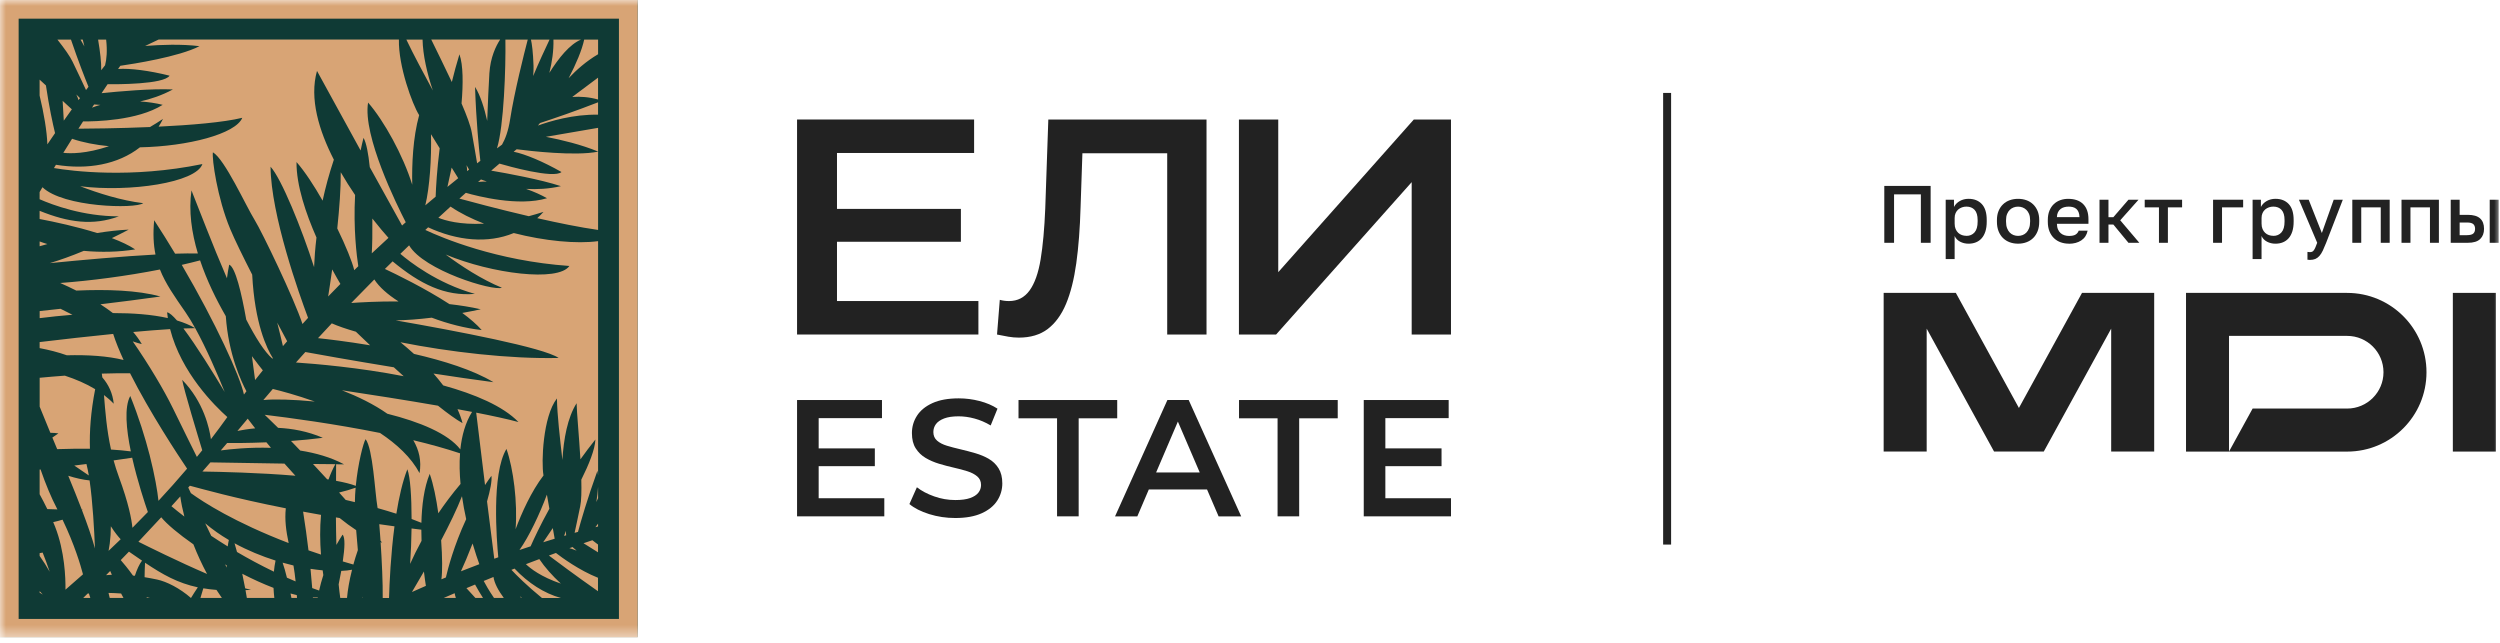
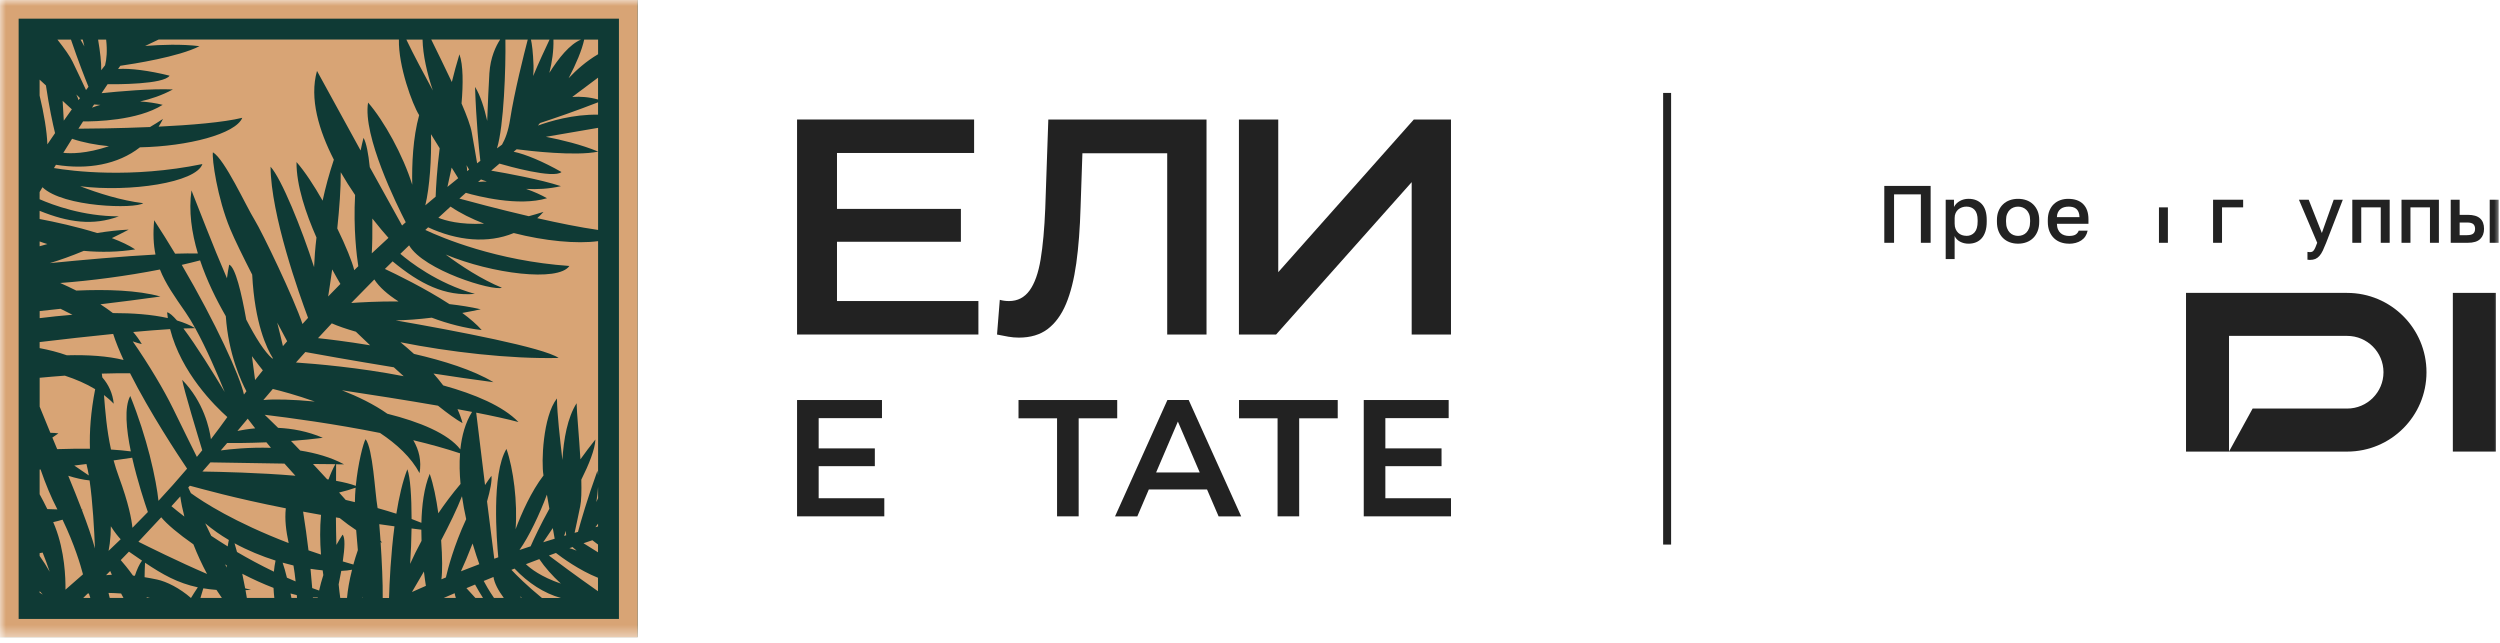
<svg xmlns="http://www.w3.org/2000/svg" width="210" height="54" viewBox="0 0 210 54" fill="none">
  <g clip-path="url(#clip0_128_12123)">
    <g clip-path="url(#clip1_128_12123)">
      <g clip-path="url(#clip2_128_12123)">
        <mask id="mask0_128_12123" style="mask-type:luminance" maskUnits="userSpaceOnUse" x="0" y="-1" width="210" height="55">
          <path d="M210 -0.005H0V53.555H210V-0.005Z" fill="white" />
        </mask>
        <g mask="url(#mask0_128_12123)">
          <path d="M158.283 15.617H162.173V20.395H161.353V16.327H159.101V20.395H158.281V15.617H158.283Z" fill="#222222" />
          <path d="M163.439 16.777H164.135V17.384C164.244 17.174 164.407 17.008 164.623 16.886C164.838 16.764 165.083 16.701 165.356 16.701C165.829 16.701 166.202 16.85 166.476 17.145C166.75 17.441 166.885 17.886 166.885 18.483V18.62C166.885 18.93 166.849 19.201 166.776 19.432C166.703 19.664 166.6 19.856 166.466 20.009C166.332 20.162 166.172 20.277 165.984 20.354C165.797 20.431 165.588 20.47 165.356 20.47C165.097 20.47 164.86 20.414 164.646 20.3C164.432 20.186 164.279 20.026 164.189 19.823V21.76H163.438V16.778L163.439 16.777ZM165.179 19.814C165.461 19.814 165.688 19.716 165.862 19.52C166.035 19.325 166.121 19.023 166.121 18.619V18.482C166.121 18.099 166.036 17.816 165.869 17.631C165.7 17.447 165.47 17.355 165.179 17.355C165.052 17.355 164.928 17.375 164.81 17.416C164.693 17.457 164.586 17.518 164.493 17.596C164.4 17.677 164.326 17.776 164.272 17.896C164.216 18.017 164.19 18.154 164.19 18.31V18.787C164.19 18.961 164.218 19.111 164.272 19.237C164.326 19.365 164.398 19.472 164.49 19.558C164.582 19.643 164.685 19.707 164.805 19.748C164.922 19.789 165.048 19.809 165.18 19.809L165.179 19.814Z" fill="#222222" />
          <path d="M169.518 20.469C169.268 20.469 169.035 20.43 168.818 20.35C168.601 20.27 168.415 20.153 168.255 19.999C168.096 19.845 167.971 19.653 167.879 19.423C167.787 19.193 167.742 18.926 167.742 18.62V18.484C167.742 18.197 167.787 17.944 167.879 17.722C167.971 17.501 168.095 17.315 168.255 17.163C168.413 17.01 168.601 16.895 168.818 16.818C169.033 16.741 169.268 16.702 169.518 16.702C169.769 16.702 170.002 16.741 170.219 16.818C170.434 16.895 170.622 17.01 170.782 17.163C170.941 17.316 171.066 17.502 171.158 17.722C171.249 17.944 171.295 18.197 171.295 18.484V18.62C171.295 18.925 171.249 19.193 171.158 19.423C171.066 19.653 170.941 19.845 170.782 19.999C170.623 20.153 170.436 20.271 170.219 20.35C170.002 20.43 169.769 20.469 169.518 20.469ZM169.518 19.814C169.651 19.814 169.776 19.791 169.897 19.746C170.018 19.701 170.124 19.629 170.217 19.535C170.31 19.439 170.386 19.316 170.443 19.166C170.5 19.016 170.529 18.834 170.529 18.62V18.484C170.529 18.288 170.5 18.12 170.443 17.978C170.386 17.837 170.31 17.721 170.217 17.631C170.124 17.539 170.016 17.472 169.897 17.425C169.776 17.38 169.649 17.357 169.518 17.357C169.387 17.357 169.261 17.38 169.14 17.425C169.019 17.47 168.913 17.539 168.819 17.631C168.726 17.722 168.651 17.837 168.594 17.978C168.537 18.12 168.508 18.288 168.508 18.484V18.62C168.508 18.834 168.536 19.016 168.594 19.166C168.651 19.316 168.726 19.44 168.819 19.535C168.913 19.631 169.019 19.701 169.14 19.746C169.261 19.791 169.387 19.814 169.518 19.814Z" fill="#222222" />
          <path d="M173.79 20.469C173.549 20.469 173.321 20.432 173.108 20.357C172.894 20.282 172.706 20.168 172.544 20.017C172.383 19.864 172.254 19.672 172.158 19.44C172.062 19.209 172.016 18.935 172.016 18.62V18.484C172.016 18.184 172.061 17.922 172.152 17.699C172.244 17.476 172.368 17.29 172.525 17.143C172.682 16.994 172.863 16.885 173.068 16.812C173.273 16.739 173.492 16.703 173.723 16.703C174.274 16.703 174.696 16.852 174.99 17.147C175.284 17.443 175.43 17.866 175.43 18.417V18.799H172.781C172.786 18.986 172.816 19.145 172.873 19.274C172.93 19.404 173.006 19.509 173.099 19.589C173.192 19.669 173.3 19.727 173.419 19.763C173.54 19.8 173.664 19.819 173.792 19.819C174.051 19.819 174.241 19.778 174.361 19.696C174.482 19.615 174.565 19.507 174.61 19.376H175.361C175.288 19.736 175.109 20.008 174.825 20.196C174.541 20.382 174.196 20.475 173.792 20.475L173.79 20.469ZM173.757 17.357C173.63 17.357 173.508 17.373 173.391 17.405C173.275 17.437 173.173 17.488 173.084 17.558C172.995 17.629 172.924 17.719 172.869 17.831C172.815 17.944 172.784 18.079 172.78 18.238H174.677C174.672 18.069 174.646 17.929 174.598 17.814C174.55 17.7 174.486 17.609 174.403 17.54C174.322 17.472 174.224 17.424 174.113 17.396C174.001 17.369 173.882 17.355 173.755 17.355L173.757 17.357Z" fill="#222222" />
-           <path d="M176.359 16.777H177.111V18.245H177.52L178.789 16.777H179.635L178.099 18.504L179.703 20.395H178.789L177.52 18.859H177.111V20.395H176.359V16.777Z" fill="#222222" />
-           <path d="M181.35 17.419H180.156V16.777H183.296V17.419H182.103V20.395H181.352V17.419H181.35Z" fill="#222222" />
+           <path d="M181.35 17.419H180.156H183.296V17.419H182.103V20.395H181.352V17.419H181.35Z" fill="#222222" />
          <path d="M185.898 16.777H188.424V17.419H186.65V20.395H185.898V16.777Z" fill="#222222" />
-           <path d="M189.22 16.777H189.916V17.384C190.025 17.174 190.188 17.008 190.404 16.886C190.619 16.764 190.864 16.701 191.138 16.701C191.611 16.701 191.984 16.85 192.257 17.145C192.531 17.441 192.666 17.886 192.666 18.483V18.62C192.666 18.93 192.63 19.201 192.557 19.432C192.484 19.664 192.381 19.856 192.247 20.009C192.113 20.162 191.953 20.277 191.765 20.354C191.579 20.431 191.369 20.47 191.138 20.47C190.878 20.47 190.641 20.414 190.427 20.3C190.213 20.186 190.06 20.026 189.97 19.823V21.76H189.219V16.778L189.22 16.777ZM190.96 19.814C191.242 19.814 191.47 19.716 191.643 19.52C191.816 19.325 191.902 19.023 191.902 18.619V18.482C191.902 18.099 191.818 17.816 191.65 17.631C191.481 17.447 191.251 17.355 190.96 17.355C190.833 17.355 190.71 17.375 190.592 17.416C190.474 17.457 190.368 17.518 190.274 17.596C190.181 17.677 190.107 17.776 190.053 17.896C189.998 18.017 189.971 18.154 189.971 18.31V18.787C189.971 18.961 189.999 19.111 190.053 19.237C190.107 19.365 190.18 19.472 190.271 19.558C190.363 19.643 190.466 19.707 190.586 19.748C190.704 19.789 190.829 19.809 190.961 19.809L190.96 19.814Z" fill="#222222" />
          <path d="M194.031 21.834C193.963 21.834 193.894 21.827 193.826 21.814V21.159C193.894 21.172 193.963 21.179 194.031 21.179C194.108 21.179 194.174 21.166 194.226 21.142C194.279 21.117 194.327 21.073 194.369 21.012C194.412 20.951 194.455 20.869 194.498 20.769C194.542 20.668 194.59 20.543 194.645 20.393L193.109 16.775H193.929L195.036 19.573L196.031 16.775H196.796L195.397 20.393C195.296 20.648 195.203 20.866 195.117 21.048C195.031 21.23 194.936 21.379 194.833 21.495C194.731 21.612 194.616 21.696 194.488 21.752C194.36 21.805 194.208 21.833 194.031 21.833V21.834Z" fill="#222222" />
          <path d="M197.594 16.777H200.734V20.395H199.983V17.419H198.345V20.395H197.594V16.777Z" fill="#222222" />
          <path d="M201.727 16.777H204.867V20.395H204.116V17.419H202.478V20.395H201.727V16.777Z" fill="#222222" />
          <path d="M205.859 16.777H206.611V18.047H207.293C207.758 18.047 208.101 18.146 208.324 18.344C208.547 18.542 208.659 18.834 208.659 19.22C208.659 19.584 208.55 19.871 208.331 20.081C208.113 20.29 207.767 20.395 207.293 20.395H205.861V16.777H205.859ZM207.225 19.753C207.475 19.753 207.651 19.708 207.753 19.621C207.855 19.532 207.906 19.399 207.906 19.222C207.906 19.044 207.855 18.912 207.753 18.823C207.651 18.734 207.474 18.69 207.225 18.69H206.611V19.755H207.225V19.753ZM209.136 16.777H209.888V20.395H209.136V16.777Z" fill="#222222" />
          <path d="M197.16 24.602H183.625V37.934H197.16C200.841 37.934 203.825 34.949 203.825 31.269C203.825 29.427 203.08 27.762 201.873 26.556C200.666 25.349 198.999 24.604 197.16 24.604V24.602ZM199.319 33.425C198.766 33.978 198.002 34.319 197.16 34.319H189.22L187.237 37.931V28.215H197.16C198.846 28.215 200.213 29.581 200.213 31.267C200.213 32.109 199.872 32.872 199.319 33.423V33.425Z" fill="#222222" />
          <path d="M209.653 24.602H206.039V37.932H209.653V24.602Z" fill="#222222" />
-           <path d="M174.889 24.602L169.589 34.269L164.29 24.602H158.227V37.931H161.841V27.606L167.502 37.931H167.582H171.597H171.677L177.339 27.606V37.931H180.952V24.602H174.889Z" fill="#222222" />
          <path d="M140.373 7.806H139.703V45.744H140.373V7.806Z" fill="#222222" />
          <path d="M82.186 25.287H70.307V20.308H80.715V17.547H70.307V12.85H81.825V10.038H66.953V28.099H82.186V25.287Z" fill="#222222" />
          <path d="M88.008 27.635C88.644 27.153 89.156 26.453 89.544 25.533C89.931 24.612 90.218 23.474 90.408 22.115C90.597 20.756 90.718 19.182 90.769 17.392L90.922 12.877H98.045V28.101H101.348V10.038H88.059L87.801 17.521C87.732 19.207 87.603 20.626 87.414 21.779C87.224 22.932 86.914 23.805 86.485 24.399C86.055 24.991 85.48 25.289 84.757 25.289C84.482 25.289 84.224 25.255 83.983 25.186L83.75 28.101C84.094 28.17 84.412 28.23 84.704 28.283C84.996 28.334 85.289 28.36 85.581 28.36C86.561 28.36 87.37 28.119 88.007 27.637L88.008 27.635Z" fill="#222222" />
          <path d="M118.761 10.038L107.373 22.862V10.038H104.07V28.099H107.193L118.581 15.301V28.099H121.883V10.038H118.761Z" fill="#222222" />
          <path d="M68.768 39.158H73.486V37.665H68.768V35.124H74.086V33.602H66.953V43.373H74.282V41.852H68.768V39.158Z" fill="#222222" />
-           <path d="M83.058 38.543C82.718 38.347 82.342 38.19 81.927 38.069C81.513 37.949 81.097 37.839 80.678 37.741C80.259 37.643 79.879 37.544 79.54 37.441C79.2 37.338 78.927 37.197 78.716 37.015C78.508 36.834 78.402 36.594 78.402 36.296C78.402 36.045 78.474 35.822 78.618 35.626C78.763 35.43 78.991 35.273 79.303 35.152C79.614 35.032 80.022 34.971 80.523 34.971C80.951 34.971 81.399 35.033 81.863 35.158C82.329 35.284 82.78 35.477 83.217 35.738L83.789 34.328C83.36 34.049 82.859 33.835 82.281 33.686C81.704 33.536 81.123 33.462 80.536 33.462C79.643 33.462 78.906 33.596 78.325 33.861C77.743 34.126 77.309 34.479 77.027 34.921C76.743 35.362 76.601 35.849 76.601 36.379C76.601 36.909 76.707 37.328 76.922 37.664C77.136 38 77.414 38.267 77.753 38.467C78.092 38.668 78.469 38.83 78.884 38.956C79.298 39.081 79.712 39.19 80.125 39.283C80.54 39.376 80.915 39.476 81.256 39.584C81.595 39.691 81.873 39.834 82.086 40.016C82.3 40.197 82.408 40.437 82.408 40.735C82.408 40.978 82.334 41.193 82.184 41.384C82.035 41.575 81.802 41.726 81.486 41.837C81.169 41.95 80.755 42.004 80.244 42.004C79.638 42.004 79.047 41.901 78.471 41.697C77.894 41.493 77.409 41.236 77.019 40.93L76.391 42.34C76.8 42.684 77.355 42.966 78.051 43.185C78.75 43.403 79.48 43.513 80.243 43.513C81.135 43.513 81.876 43.379 82.462 43.114C83.048 42.849 83.484 42.496 83.768 42.054C84.052 41.612 84.194 41.13 84.194 40.61C84.194 40.09 84.089 39.675 83.88 39.34C83.672 39.004 83.397 38.739 83.056 38.544L83.058 38.543Z" fill="#222222" />
          <path d="M93.846 33.602H85.555V35.138H88.793V43.373H90.608V35.138H93.846V33.602Z" fill="#222222" />
          <path d="M98.062 33.602L93.664 43.375H95.535L96.502 41.113H101.39L102.362 43.375H104.26L99.85 33.602H98.064H98.062ZM97.113 39.688L98.942 35.413L100.778 39.688H97.111H97.113Z" fill="#222222" />
          <path d="M104.078 35.138H107.316V43.373H109.131V35.138H112.369V33.602H104.078V35.138Z" fill="#222222" />
          <path d="M116.37 39.158H121.089V37.664H116.37V35.123H121.688V33.602H114.555V43.373H121.884V41.852H116.37V39.158Z" fill="#222222" />
          <path d="M53.56 -0.005H0V53.555H53.56V-0.005Z" fill="#0F3A35" />
          <path d="M24.122 28.664C24.003 28.801 23.884 28.938 23.766 29.075C23.67 28.662 23.505 27.955 23.286 27.1C23.647 27.779 23.941 28.329 24.122 28.664ZM12.421 43.01C12.178 42.314 11.549 40.427 11.102 38.448C10.571 38.528 10.052 38.602 9.543 38.675C9.667 39.126 9.812 39.586 9.982 40.048C10.811 42.298 11.056 43.63 11.123 44.334C11.559 43.898 11.993 43.457 12.421 43.01ZM10.145 47.052C10.374 47.312 10.749 47.759 11.172 48.35C11.226 48.355 11.278 48.36 11.329 48.365C11.505 47.826 11.706 47.387 11.931 47.093C11.58 46.856 11.218 46.603 10.831 46.337C10.602 46.577 10.372 46.814 10.142 47.049L10.145 47.052ZM10.811 19.288C10.323 19.544 9.856 19.779 9.396 20.001C10.15 20.287 10.829 20.602 11.355 20.948C9.995 21.172 8.483 21.206 7.038 21.072C6.013 21.498 5.066 21.838 4.181 22.104C6.929 21.831 10.289 21.531 13.061 21.381C12.891 20.556 12.844 19.627 12.95 18.499C13.559 19.43 14.147 20.375 14.71 21.309C15.428 21.286 16.075 21.281 16.622 21.294C16.096 19.541 15.838 17.725 16.083 15.993C16.705 17.531 17.825 20.514 19.064 23.376C19.113 23.002 19.172 22.62 19.252 22.23C19.768 22.445 20.279 24.569 20.684 26.845C21.459 28.349 22.22 29.562 22.881 30.13C22.894 30.115 22.906 30.099 22.919 30.084C22.401 29.26 21.397 27.168 21.185 23.072C20.421 21.575 19.717 20.143 19.342 19.245C18.248 16.63 17.789 13.314 17.884 12.793C18.893 13.394 20.651 17.283 21.386 18.47C22.016 19.487 24.721 25.116 25.407 27.216C25.564 27.044 25.719 26.873 25.877 26.7C25.141 24.736 22.759 18.063 22.726 14.003C23.637 14.994 25.348 19.211 26.383 22.439C26.414 21.691 26.475 20.855 26.584 19.952C25.704 17.959 24.889 15.575 24.907 13.611C25.611 14.414 26.383 15.595 27.1 16.855C27.337 15.755 27.647 14.602 28.044 13.412C26.795 10.976 25.972 8.274 26.628 5.957C27.436 7.425 28.863 10.037 30.292 12.641C30.364 12.287 30.445 11.934 30.535 11.58C30.775 11.993 30.945 12.912 31.061 14.042C32.114 15.954 33.103 17.748 33.774 18.943C33.877 18.85 33.98 18.759 34.083 18.669C33.353 17.252 30.453 11.399 30.919 8.615C32.261 10.155 33.859 13.043 34.628 15.518C34.592 13.815 34.682 11.575 35.209 9.67C35.203 9.662 35.196 9.65 35.191 9.642C34.644 8.767 33.459 5.575 33.508 3.322H13.324C12.904 3.52 12.524 3.701 12.189 3.861C13.515 3.755 15.244 3.691 16.759 3.879C15.017 4.777 11.169 5.373 10.106 5.526C10.049 5.608 9.987 5.696 9.918 5.794C10.916 5.722 12.537 5.928 14.245 6.357C13.763 7.097 9.724 7.084 9.038 7.074C8.88 7.306 8.71 7.559 8.532 7.828C9.913 7.683 12.705 7.43 14.522 7.513C13.6 8.011 12.656 8.326 11.771 8.522C12.46 8.566 13.115 8.666 13.665 8.806C11.551 10.14 7.969 10.207 6.978 10.199C6.852 10.398 6.72 10.604 6.586 10.811C7.445 10.806 9.905 10.785 12.599 10.671C12.953 10.463 13.316 10.238 13.691 9.988C13.577 10.215 13.456 10.431 13.324 10.638C15.995 10.509 18.767 10.284 20.352 9.895C19.809 11.247 15.794 12.297 11.755 12.375C9.902 13.825 7.352 14.272 4.699 13.841C4.645 13.931 4.589 14.026 4.532 14.117C6.041 14.37 10.994 15.012 17.002 13.781C16.468 15.343 10.891 16.166 6.733 15.645C8.23 16.22 10.176 16.845 12.031 17.067C11.365 17.559 5.319 17.418 3.567 15.727C3.487 15.861 3.407 15.998 3.327 16.135V16.736C4.431 17.221 6.978 18.171 9.982 18.174C7.82 18.976 5.747 18.69 3.327 17.709V18.396C4.601 18.638 6.454 19.038 8.158 19.575C9.051 19.43 9.946 19.327 10.808 19.288H10.811ZM3.329 20.282V20.685C3.541 20.623 3.76 20.563 3.982 20.501C3.755 20.434 3.538 20.36 3.329 20.282ZM9.257 47.96C9.141 48.079 9.025 48.198 8.909 48.314C9.071 48.298 9.234 48.288 9.396 48.28C9.342 48.161 9.296 48.053 9.254 47.958L9.257 47.96ZM14.398 42.52C14.664 42.745 15.03 43.041 15.487 43.392C15.335 42.807 15.218 42.239 15.144 41.699C14.896 41.975 14.646 42.249 14.398 42.523V42.52ZM24.006 42.698C19.601 41.828 16.986 41.072 15.949 40.801C15.902 40.853 15.858 40.902 15.812 40.954C15.877 41.088 15.951 41.248 16.034 41.423C17.084 42.185 19.686 43.865 24.246 45.617C24.029 44.582 23.905 43.668 24.008 42.698H24.006ZM16.246 45.725C15.004 44.858 14.026 44.038 13.544 43.452C12.901 44.148 12.261 44.835 11.626 45.506C12.356 45.872 14.971 47.173 17.394 48.213C16.966 47.416 16.578 46.574 16.246 45.725ZM19.905 46.365C20.849 46.92 21.887 47.48 23.007 48.02C23.035 47.71 23.082 47.4 23.146 47.088C21.985 46.721 20.808 46.239 19.701 45.635C19.771 45.872 19.84 46.115 19.908 46.368L19.905 46.365ZM24.651 47.501C24.352 47.431 24.047 47.351 23.74 47.263C23.861 47.607 23.983 48.04 24.101 48.525C24.341 48.631 24.584 48.737 24.832 48.84C24.782 48.368 24.723 47.914 24.651 47.498V47.501ZM26.968 43.25C26.447 43.16 25.947 43.067 25.461 42.977C25.639 44.094 25.789 45.188 25.913 46.229C26.254 46.347 26.605 46.466 26.963 46.585C26.878 45.498 26.863 44.365 26.966 43.248L26.968 43.25ZM17.742 45.01C18.173 45.297 18.635 45.596 19.128 45.898C19.154 45.71 19.185 45.526 19.224 45.361C18.519 44.946 17.848 44.479 17.237 43.957C17.399 44.295 17.567 44.647 17.742 45.01ZM4.625 11.185C4.436 10.403 4.127 8.999 3.858 7.177C3.68 7.015 3.502 6.849 3.327 6.689V8.026C3.685 9.502 3.943 11.02 3.979 12.127C4.196 11.807 4.41 11.492 4.622 11.185H4.625ZM18.914 47.413C18.958 47.501 18.999 47.586 19.043 47.674C19.043 47.612 19.041 47.547 19.041 47.485C18.999 47.462 18.958 47.436 18.917 47.413H18.914ZM27.477 40.259C27.518 40.264 27.557 40.272 27.596 40.277C27.756 39.831 27.944 39.4 28.171 38.992C27.588 38.987 26.953 38.982 26.29 38.974C26.677 39.39 27.074 39.818 27.479 40.259H27.477ZM31.09 29.005C30.659 28.597 30.259 28.215 29.895 27.864C29.079 27.629 28.39 27.392 27.869 27.162C27.485 27.57 27.1 27.983 26.713 28.404C27.508 28.489 29.139 28.68 31.09 29.005ZM3.582 46.417C3.499 46.435 3.414 46.45 3.329 46.463V46.698C3.649 47.145 3.93 47.596 4.173 48.027C3.977 47.454 3.773 46.881 3.582 46.414V46.417ZM33.477 25.32C32.569 24.744 31.851 24.112 31.443 23.474C30.808 24.112 30.161 24.77 29.503 25.451C30.259 25.397 31.725 25.312 33.477 25.32ZM4.823 42.791C4.813 42.77 4.803 42.752 4.792 42.732C4.315 41.823 3.832 40.667 3.407 39.434C3.381 39.436 3.355 39.439 3.329 39.441V41.516C3.546 41.914 3.765 42.332 3.974 42.763C4.253 42.773 4.537 42.783 4.823 42.791ZM9.115 49.805C9.149 49.942 9.182 50.082 9.216 50.226H10.372C10.302 50.097 10.238 49.976 10.173 49.854C9.799 49.826 9.445 49.811 9.115 49.805ZM7.363 49.859C7.239 49.981 7.115 50.105 6.991 50.226H7.587C7.543 50.089 7.502 49.965 7.466 49.852C7.432 49.854 7.399 49.857 7.365 49.859H7.363ZM9.322 37.761C9.91 37.797 10.467 37.849 10.989 37.916C10.604 36.05 10.429 34.192 10.942 33.263C11.665 35.059 12.191 36.76 12.566 38.213C12.571 38.213 12.578 38.215 12.584 38.218C12.578 38.218 12.573 38.218 12.568 38.218C13.004 39.924 13.231 41.289 13.311 42.068C14.129 41.191 14.932 40.288 15.716 39.366C14.963 38.246 12.599 34.675 10.927 31.356C10.158 31.348 9.363 31.356 8.552 31.384C8.568 31.488 8.581 31.591 8.594 31.699C9.12 32.308 9.466 33.036 9.554 33.913C9.306 33.65 9.03 33.41 8.733 33.183C8.842 34.538 8.958 36.092 9.324 37.756L9.322 37.761ZM3.329 49.656V49.785C3.422 49.839 3.51 49.893 3.595 49.942C3.51 49.849 3.419 49.754 3.329 49.656ZM10.38 30.236C10.024 29.462 9.722 28.721 9.507 28.05C7.466 28.254 5.314 28.496 3.329 28.734V29.242C4.121 29.392 4.893 29.588 5.613 29.844C7.371 29.797 9.043 29.903 10.38 30.238V30.236ZM9.226 45.617C9.192 45.859 9.156 46.074 9.12 46.27C9.461 45.95 9.799 45.625 10.137 45.297C9.954 45.103 9.649 44.745 9.311 44.205C9.311 44.714 9.28 45.194 9.223 45.617H9.226ZM5.087 25.939C4.48 26.006 3.894 26.068 3.332 26.13V26.724C4.219 26.613 5.146 26.515 6.085 26.44C5.752 26.275 5.42 26.107 5.087 25.939ZM5.734 39.968C6.134 40.941 6.524 41.903 6.87 42.812C6.896 42.812 6.921 42.812 6.95 42.812C6.932 42.83 6.909 42.845 6.888 42.861C7.345 44.058 7.727 45.158 7.977 46.069C7.918 44.561 7.789 42.164 7.525 40.355C6.971 40.301 6.369 40.166 5.734 39.965V39.968ZM24.857 30.45C26.455 30.558 30.145 30.866 33.908 31.601C33.632 31.353 33.356 31.103 33.082 30.853C29.466 30.262 26.517 29.73 25.65 29.57C25.386 29.862 25.123 30.156 24.857 30.453V30.45ZM6.24 39.106C6.653 39.382 7.058 39.661 7.461 39.939C7.401 39.583 7.334 39.258 7.262 38.977C6.916 39.02 6.576 39.065 6.24 39.106ZM4.906 36.404C4.741 36.525 4.57 36.641 4.398 36.755C4.532 37.075 4.666 37.4 4.803 37.728C5.745 37.697 6.669 37.684 7.554 37.694C7.507 36.254 7.623 34.592 7.995 32.69C7.226 32.225 6.361 31.854 5.448 31.555C4.736 31.606 4.026 31.668 3.332 31.733V34.161C3.608 34.85 3.912 35.588 4.23 36.355C4.483 36.357 4.712 36.373 4.903 36.404H4.906ZM14.498 34.241C15.293 35.875 16.163 37.63 16.537 38.38C16.689 38.195 16.839 38.009 16.989 37.821C16.656 36.734 15.456 32.783 15.304 31.908C17.12 33.764 17.595 36.006 17.717 36.892C18.189 36.28 18.648 35.66 19.097 35.033C18.029 34.081 15.216 31.299 14.289 27.645C13.353 27.701 12.302 27.787 11.187 27.887C11.461 28.213 11.709 28.551 11.91 28.904C11.685 28.85 11.43 28.773 11.151 28.677C12.504 30.623 13.796 32.801 14.496 34.241H14.498ZM34.605 49.73C34.997 49.552 35.387 49.382 35.774 49.212C35.738 48.982 35.673 48.559 35.609 48.007C35.206 48.714 34.852 49.312 34.605 49.728V49.73ZM35.392 44.494C35.116 44.461 34.84 44.425 34.571 44.391C34.558 45.403 34.514 46.435 34.45 47.367C34.716 46.773 35.033 46.123 35.41 45.431C35.4 45.124 35.392 44.812 35.392 44.494ZM39.697 45.653C39.325 46.608 38.969 47.457 38.718 47.989C39.242 47.782 39.756 47.583 40.264 47.392C40.125 47.008 39.919 46.404 39.697 45.653ZM7.905 8.775C7.848 8.86 7.786 8.955 7.729 9.043C7.954 8.953 8.186 8.875 8.429 8.811C8.22 8.8 8.041 8.788 7.905 8.775ZM9.484 26.298C11.151 26.298 12.743 26.414 14.098 26.718C14.075 26.558 14.052 26.398 14.037 26.238C14.222 26.256 14.511 26.512 14.867 26.92C15.438 27.093 15.954 27.304 16.398 27.565C16.124 27.069 15.848 26.613 15.58 26.226C14.661 24.899 13.907 23.838 13.435 22.638C10.604 23.193 7.636 23.578 5.056 23.771C5.502 23.967 5.956 24.181 6.408 24.409C8.95 24.295 11.562 24.375 13.476 24.907C11.833 25.139 10.111 25.358 8.434 25.56C8.798 25.794 9.149 26.04 9.484 26.298ZM4.47 43.859C4.524 43.988 4.578 44.117 4.63 44.247C5.44 46.319 5.512 48.556 5.5 49.532C5.987 49.114 6.48 48.683 6.971 48.244C6.774 47.491 6.266 45.761 5.254 43.653C5.009 43.728 4.748 43.797 4.47 43.859ZM26.083 47.782C26.137 48.345 26.186 48.884 26.225 49.398C26.416 49.47 26.61 49.539 26.806 49.607C26.899 49.189 27.015 48.752 27.159 48.306C27.141 48.174 27.123 48.043 27.105 47.909C26.777 47.878 26.437 47.836 26.086 47.782H26.083ZM37.454 48.505C37.622 47.775 38.127 45.828 39.16 43.607C39.023 42.995 38.902 42.347 38.806 41.681C38.383 42.77 37.735 44.097 37.056 45.382C37.16 46.799 37.167 48.045 37.077 48.662C37.203 48.608 37.33 48.556 37.459 48.505H37.454ZM35.495 3.324H34.133C34.752 4.627 35.562 6.119 36.357 7.598C35.874 6.148 35.526 4.658 35.495 3.324ZM40.667 18.788C39.614 18.38 38.646 17.9 37.846 17.353C37.513 17.655 37.175 17.967 36.822 18.292C37.374 18.517 38.631 18.894 40.667 18.788ZM38.594 4.566C38.914 5.461 38.909 7.053 38.77 8.69C39.206 9.701 39.536 10.586 39.629 11.133C39.815 12.212 39.986 13.11 40.078 13.719C40.169 13.65 40.262 13.58 40.349 13.51C40.226 12.444 40.001 10.199 39.903 7.301C40.357 8.016 40.69 9.108 40.925 10.155C40.979 8.718 41.044 7.149 41.108 6.155C41.193 4.816 41.655 3.869 42.011 3.322H36.225C36.705 4.307 37.35 5.608 37.954 6.891C38.14 6.129 38.352 5.353 38.592 4.563L38.594 4.566ZM9.156 12.282C8.034 12.174 6.971 11.97 6.054 11.657C5.814 12.039 5.572 12.429 5.319 12.837C5.91 12.904 7.223 12.93 9.156 12.282ZM41.748 12.46C41.895 12.352 42.035 12.248 42.171 12.148C42.442 11.675 42.703 10.997 42.853 10.008C43.196 7.781 44.024 4.501 44.331 3.324H42.453C42.494 5.691 42.324 10.617 41.746 12.46H41.748ZM48.809 3.324H46.489C46.515 4.256 46.373 5.211 46.146 6.122C46.928 4.87 47.859 3.716 48.809 3.324ZM44.786 6.385C45.235 5.301 45.82 4.047 46.164 3.324H44.6C44.682 3.696 44.778 4.362 44.817 5.544C44.824 5.809 44.814 6.091 44.786 6.385ZM8.501 5.897C8.614 5.753 8.72 5.618 8.826 5.484C8.958 4.973 9.022 4.274 8.916 3.327H8.24C8.416 4.362 8.521 5.278 8.501 5.9V5.897ZM22.122 33.604C23.02 33.513 24.597 33.552 26.445 33.73C24.896 33.181 23.58 32.832 22.917 32.672C22.651 32.982 22.385 33.289 22.122 33.604ZM29.81 42.177C29.815 41.774 29.836 41.369 29.872 40.967C29.417 41.127 28.953 41.261 28.483 41.372C28.666 41.578 28.852 41.784 29.038 41.994C29.296 42.053 29.554 42.115 29.81 42.179V42.177ZM16.806 21.872C16.305 22.003 15.791 22.13 15.268 22.249C18.124 27.126 20.173 31.624 20.491 33.142C20.561 33.049 20.63 32.958 20.7 32.866C20.277 32.076 19.185 29.758 18.968 26.561C18.16 25.16 17.371 23.554 16.806 21.869V21.872ZM38.641 38.078C37.433 37.676 36.099 37.307 34.716 36.977C35.201 37.803 35.418 38.721 35.242 39.741C34.54 38.419 33.327 37.302 31.921 36.368C28.096 35.599 24.328 35.095 22.235 34.842C22.545 35.134 22.924 35.503 23.361 35.939C24.535 35.996 25.838 36.223 27.118 36.776C26.217 36.892 25.312 36.977 24.445 37.041C24.692 37.297 24.95 37.565 25.219 37.846C26.504 38.05 27.789 38.406 28.901 39.005C28.69 39.005 28.465 39.005 28.233 39C28.233 39.387 28.233 39.857 28.228 40.388C28.896 40.51 29.464 40.649 29.887 40.812C30.07 38.915 30.522 37.188 30.71 36.889C31.33 37.697 31.495 41.39 31.704 42.579C31.709 42.608 31.714 42.644 31.72 42.68C32.261 42.832 32.788 42.99 33.294 43.152C33.516 41.774 33.812 40.453 34.218 39.418C34.465 40.068 34.571 41.733 34.574 43.594C34.86 43.699 35.134 43.808 35.397 43.916C35.433 42.456 35.619 40.964 36.096 39.803C36.406 40.675 36.646 41.872 36.819 43.116C37.364 42.308 37.983 41.48 38.685 40.652C38.605 39.79 38.579 38.92 38.644 38.078H38.641ZM5.262 8.473C5.301 9.087 5.332 9.657 5.358 10.135C5.587 9.81 5.814 9.492 6.036 9.185C5.863 9.025 5.592 8.775 5.265 8.473H5.262ZM6.72 8.243C6.635 8.16 6.532 8.057 6.41 7.936C6.493 8.106 6.558 8.266 6.596 8.411C6.638 8.354 6.679 8.297 6.72 8.243ZM28.53 43.514C28.424 43.495 28.321 43.48 28.217 43.462C28.223 44.216 28.233 44.998 28.256 45.774C28.416 45.488 28.587 45.201 28.775 44.912C29.002 45.134 28.963 46.022 28.793 47.16C29.085 47.248 29.381 47.336 29.683 47.421C29.789 47.039 29.913 46.634 30.06 46.208C30.006 45.627 29.957 45.059 29.918 44.531C29.461 44.234 28.997 43.891 28.532 43.514H28.53ZM28.721 32.783C30.065 33.309 31.412 33.962 32.538 34.755C35.237 35.431 37.637 36.414 38.669 37.748C38.791 36.59 39.09 35.501 39.655 34.6C39.258 34.522 38.85 34.448 38.429 34.37C38.605 34.757 38.752 35.15 38.853 35.544C38.308 35.24 37.593 34.721 36.791 34.078C34.089 33.609 31.17 33.152 28.721 32.783ZM16.398 27.565C16.096 27.567 15.763 27.578 15.407 27.591C16.491 29.026 17.9 31.299 18.875 32.928C18.287 31.475 17.348 29.281 16.398 27.562V27.565ZM12.344 50.229H12.607C12.506 50.205 12.408 50.182 12.307 50.161C12.32 50.185 12.331 50.205 12.344 50.229ZM7.229 7.562C7.296 7.471 7.368 7.376 7.432 7.288C7.125 6.537 6.583 5.151 5.961 3.327H4.823C5.417 4.078 5.889 4.741 6.101 5.193C6.568 6.181 6.976 7.002 7.226 7.564L7.229 7.562ZM19.079 37.214C18.901 37.423 18.723 37.63 18.545 37.836C19.301 37.733 20.906 37.56 22.762 37.617C22.63 37.457 22.501 37.304 22.38 37.155C20.777 37.222 19.531 37.219 19.082 37.214H19.079ZM19.941 36.2C20.333 36.12 20.844 36.035 21.435 35.98C21.154 35.619 20.94 35.34 20.808 35.168C20.519 35.514 20.23 35.859 19.941 36.202V36.2ZM6.95 3.324H6.764C6.875 3.515 6.983 3.706 7.087 3.897C7.04 3.709 6.996 3.515 6.95 3.324ZM23.895 38.943C21.213 38.904 18.607 38.858 17.673 38.84C17.448 39.096 17.226 39.353 17.002 39.609C18.437 39.63 21.786 39.705 24.814 39.962C24.496 39.619 24.189 39.276 23.895 38.943ZM21.162 29.921C21.275 30.731 21.366 31.436 21.428 31.924C21.642 31.65 21.859 31.377 22.078 31.108C21.877 30.86 21.557 30.458 21.164 29.921H21.162ZM36.594 16.517C36.623 15.712 36.703 14.277 36.933 12.452C36.685 12.052 36.434 11.647 36.202 11.273C36.256 13.286 36.096 15.725 35.725 17.25C36.019 16.999 36.311 16.754 36.597 16.517H36.594ZM42.959 47.865C43.374 48.309 44.244 49.186 45.524 50.231H47.116C45.702 49.839 44.362 48.969 43.222 47.761C43.137 47.795 43.046 47.831 42.961 47.865H42.959ZM39.188 13.866C39.222 14.052 39.242 14.223 39.24 14.375C39.294 14.331 39.348 14.29 39.402 14.246C39.343 14.143 39.271 14.016 39.185 13.866H39.188ZM46.107 46.665C46.693 47.106 48.352 48.35 50.231 49.663V48.533C48.641 47.898 47.186 46.827 46.698 46.448C46.507 46.518 46.306 46.59 46.107 46.665ZM43.769 50.229H43.833C43.779 50.177 43.725 50.125 43.671 50.071C43.702 50.123 43.735 50.174 43.769 50.229ZM40.161 15.286C40.401 15.26 40.649 15.247 40.899 15.25C40.7 15.185 40.533 15.123 40.401 15.074C40.324 15.141 40.238 15.216 40.158 15.286H40.161ZM37.939 14.075C37.81 14.677 37.689 15.234 37.583 15.701C37.893 15.448 38.195 15.206 38.489 14.968C38.365 14.767 38.171 14.455 37.936 14.075H37.939ZM37.268 50.229H38.292C38.249 50.092 38.213 49.958 38.189 49.829C37.885 49.96 37.578 50.094 37.268 50.229ZM31.965 45.416C32.009 45.47 32.055 45.524 32.099 45.581C32.057 45.571 32.014 45.552 31.972 45.542C32.078 47.142 32.163 49.003 32.148 50.231H32.679C32.716 48.967 32.824 46.587 33.136 44.211C32.7 44.151 32.277 44.092 31.859 44.032C31.895 44.448 31.931 44.92 31.965 45.421V45.416ZM30.447 50.229H30.471C30.468 50.195 30.463 50.161 30.46 50.128C30.455 50.161 30.453 50.195 30.447 50.229ZM28.447 49.085C28.486 49.486 28.53 49.87 28.581 50.229H29.149C29.209 49.571 29.337 48.781 29.572 47.857C29.304 47.909 28.999 47.942 28.666 47.955C28.602 48.322 28.527 48.701 28.447 49.085ZM49.016 45.632C49.341 45.831 49.761 46.092 50.233 46.394V45.741C50.009 45.573 49.846 45.447 49.759 45.379C49.526 45.457 49.276 45.542 49.013 45.632H49.016ZM39.18 49.405C39.356 49.594 39.619 49.875 39.934 50.229H40.574C40.347 49.878 40.125 49.501 39.906 49.101C39.666 49.201 39.425 49.302 39.18 49.405ZM40.631 48.801C40.785 49.096 41.072 49.609 41.498 50.229H42.321C41.864 49.612 41.531 49 41.452 48.466C41.183 48.574 40.907 48.688 40.631 48.801ZM27.562 24.907C27.905 24.548 28.251 24.197 28.594 23.851C28.455 23.619 28.207 23.193 27.903 22.631C27.774 23.562 27.652 24.354 27.564 24.907H27.562ZM50.236 44.223V43.986C50.159 44.097 50.084 44.195 50.014 44.283C50.089 44.262 50.164 44.244 50.236 44.223ZM47.111 49.023C46.396 48.358 45.772 47.661 45.302 46.964C44.938 47.101 44.564 47.24 44.176 47.39C44.548 47.749 45.439 48.453 47.111 49.023ZM50.236 8.359V6.522C49.485 7.082 48.752 7.631 48.068 8.145C48.745 8.096 49.48 8.145 50.236 8.359ZM45.186 10.548C46.187 10.184 48.146 9.593 50.236 9.634V8.594C48.329 9.337 46.564 9.941 45.358 10.336C45.299 10.408 45.242 10.48 45.186 10.548ZM47.831 46.045C48.032 46.102 48.233 46.172 48.437 46.254C48.298 46.138 48.182 46.035 48.094 45.952C48.009 45.981 47.919 46.014 47.831 46.045ZM32.631 19.98C32.316 19.627 31.836 19.069 31.278 18.357C31.291 19.541 31.27 20.602 31.229 21.281C31.701 20.834 32.169 20.401 32.631 19.98ZM50.239 4.555V3.324H49.072C48.889 4.189 48.394 5.368 47.764 6.571C48.412 5.879 49.242 5.144 50.241 4.555H50.239ZM43.635 46.2C43.952 46.094 44.264 45.989 44.571 45.891C44.853 45.253 45.379 44.125 46.148 42.732C46.079 42.329 46.006 41.924 45.939 41.547C45.335 43.183 44.424 45.093 43.635 46.2ZM50.239 12.733V10.739C48.378 11.056 46.92 11.306 45.854 11.492C47.157 11.745 48.832 12.145 50.239 12.731V12.733ZM50.239 41.841V40.897C50.213 41.315 50.161 41.748 50.092 42.172C50.141 42.063 50.19 41.952 50.239 41.841ZM47.387 45.016C47.444 44.998 47.503 44.982 47.56 44.964C47.544 44.863 47.529 44.737 47.508 44.59C47.477 44.75 47.436 44.894 47.387 45.016ZM43.152 19.578C40.979 20.476 38.401 20.225 35.962 19.095C35.885 19.167 35.805 19.245 35.727 19.317C37.113 19.967 41.712 21.916 47.828 22.341C46.894 23.701 41.304 22.997 37.438 21.381C38.726 22.336 40.432 23.459 42.158 24.171C41.384 24.465 35.598 22.708 34.365 20.61C34.122 20.842 33.877 21.079 33.629 21.322C34.38 21.967 36.718 23.802 39.89 24.687C37.364 24.899 35.294 23.869 32.979 21.954C32.765 22.163 32.55 22.375 32.331 22.592C33.24 23.018 35.67 24.194 37.756 25.547C38.654 25.648 39.544 25.787 40.386 25.98C39.846 26.096 39.333 26.195 38.832 26.287C39.48 26.765 40.05 27.253 40.463 27.725C39.093 27.575 37.627 27.201 36.269 26.685C35.17 26.819 34.166 26.894 33.242 26.912C38.391 27.81 45.678 29.201 46.928 30.068C42.798 30.164 37.684 29.557 33.639 28.749C34.016 29.059 34.398 29.384 34.773 29.727C37.253 30.3 39.746 31.077 41.449 32.104C39.802 31.887 38.086 31.637 36.414 31.379C36.7 31.702 36.971 32.035 37.227 32.373C39.877 33.108 42.249 34.104 43.55 35.451C42.628 35.204 41.397 34.935 40.001 34.662C40.184 36.148 40.46 38.448 40.742 40.745C40.912 40.484 41.09 40.226 41.279 39.97C41.34 40.381 41.18 41.173 40.912 42.12C41.144 43.996 41.364 45.756 41.518 46.933C41.632 46.892 41.743 46.851 41.856 46.812C41.725 45.439 41.271 39.8 42.543 37.71C43.129 39.379 43.482 42.216 43.309 44.453C43.828 43.07 44.618 41.299 45.655 39.937C45.655 39.929 45.653 39.916 45.65 39.908C45.464 38.876 45.593 34.992 46.783 33.469C46.806 34.892 47.033 36.781 47.242 38.639C47.348 36.85 47.673 35.077 48.435 33.87C48.448 34.618 48.639 36.639 48.755 38.584C49.15 38.032 49.568 37.475 50.014 36.917C49.983 37.741 49.467 39.02 48.83 40.29C48.855 41.245 48.837 42.061 48.737 42.533C48.541 43.459 48.388 44.236 48.267 44.758C48.362 44.729 48.458 44.703 48.551 44.678C48.793 43.779 49.333 41.903 50.187 39.539C50.21 39.666 50.226 39.8 50.239 39.939V20.256C48.455 20.501 45.751 20.246 43.152 19.575V19.578ZM46.435 44.358C46.138 44.799 45.862 45.209 45.627 45.55C45.957 45.447 46.277 45.346 46.592 45.253C46.556 45.052 46.502 44.737 46.435 44.358ZM43.4 12.537C43.322 12.602 43.24 12.669 43.147 12.746C44.127 12.945 45.635 13.577 47.165 14.45C46.502 15.036 42.615 13.936 41.955 13.743C41.74 13.926 41.508 14.122 41.263 14.334C42.631 14.566 45.389 15.072 47.119 15.637C46.092 15.872 45.095 15.918 44.187 15.867C44.845 16.096 45.452 16.367 45.947 16.651C43.552 17.371 40.084 16.473 39.131 16.197C38.956 16.354 38.773 16.517 38.589 16.682C39.418 16.909 41.795 17.549 44.419 18.161C44.817 18.055 45.227 17.934 45.655 17.797C45.485 17.985 45.31 18.161 45.129 18.326C46.904 18.729 48.734 19.103 50.239 19.314V12.739C48.316 13.133 44.463 12.674 43.4 12.537ZM28.623 14.47C28.636 15.82 28.506 17.518 28.331 19.188C29.049 20.661 29.59 21.996 29.756 22.695C29.869 22.584 29.983 22.473 30.096 22.362C29.965 21.508 29.673 19.206 29.828 16.38C29.42 15.781 29.01 15.139 28.623 14.468V14.47ZM20.349 48.195C20.437 48.605 20.519 49.016 20.594 49.421C20.772 49.472 20.937 49.514 21.084 49.545C20.927 49.555 20.772 49.563 20.622 49.571C20.664 49.793 20.7 50.012 20.736 50.229H23.043C23.012 49.95 22.989 49.669 22.976 49.382C22.119 49.054 21.229 48.649 20.349 48.195ZM26.287 50.229H26.684C26.687 50.213 26.69 50.198 26.692 50.182C26.561 50.19 26.424 50.187 26.282 50.182C26.282 50.198 26.282 50.213 26.285 50.229H26.287ZM24.406 49.857C24.432 49.981 24.457 50.105 24.48 50.229H24.948C24.942 50.148 24.937 50.069 24.932 49.989C24.759 49.95 24.584 49.906 24.406 49.854V49.857ZM12.147 48.484C12.483 48.541 12.829 48.603 13.19 48.68C14.005 48.853 15.107 49.413 16.042 50.231C16.22 49.937 16.413 49.638 16.617 49.336C14.922 48.974 13.66 48.26 12.184 47.269C12.163 47.635 12.15 48.043 12.145 48.487L12.147 48.484ZM17.079 49.418C17.004 49.679 16.924 49.947 16.837 50.229H18.64C18.486 50.012 18.333 49.785 18.184 49.552C17.794 49.521 17.427 49.478 17.079 49.418ZM53.56 -0.005V53.555H0V-0.005H53.56ZM51.994 1.567H1.566V51.989H51.991V1.567H51.994Z" fill="#D8A475" />
        </g>
      </g>
    </g>
  </g>
  <defs>
    <clipPath id="clip0_128_12123">
      <rect width="210" height="53.55" fill="white" />
    </clipPath>
    <clipPath id="clip1_128_12123">
      <rect width="210" height="53.55" fill="white" />
    </clipPath>
    <clipPath id="clip2_128_12123">
      <rect width="210" height="53.56" fill="white" transform="translate(0 -0.005)" />
    </clipPath>
  </defs>
</svg>